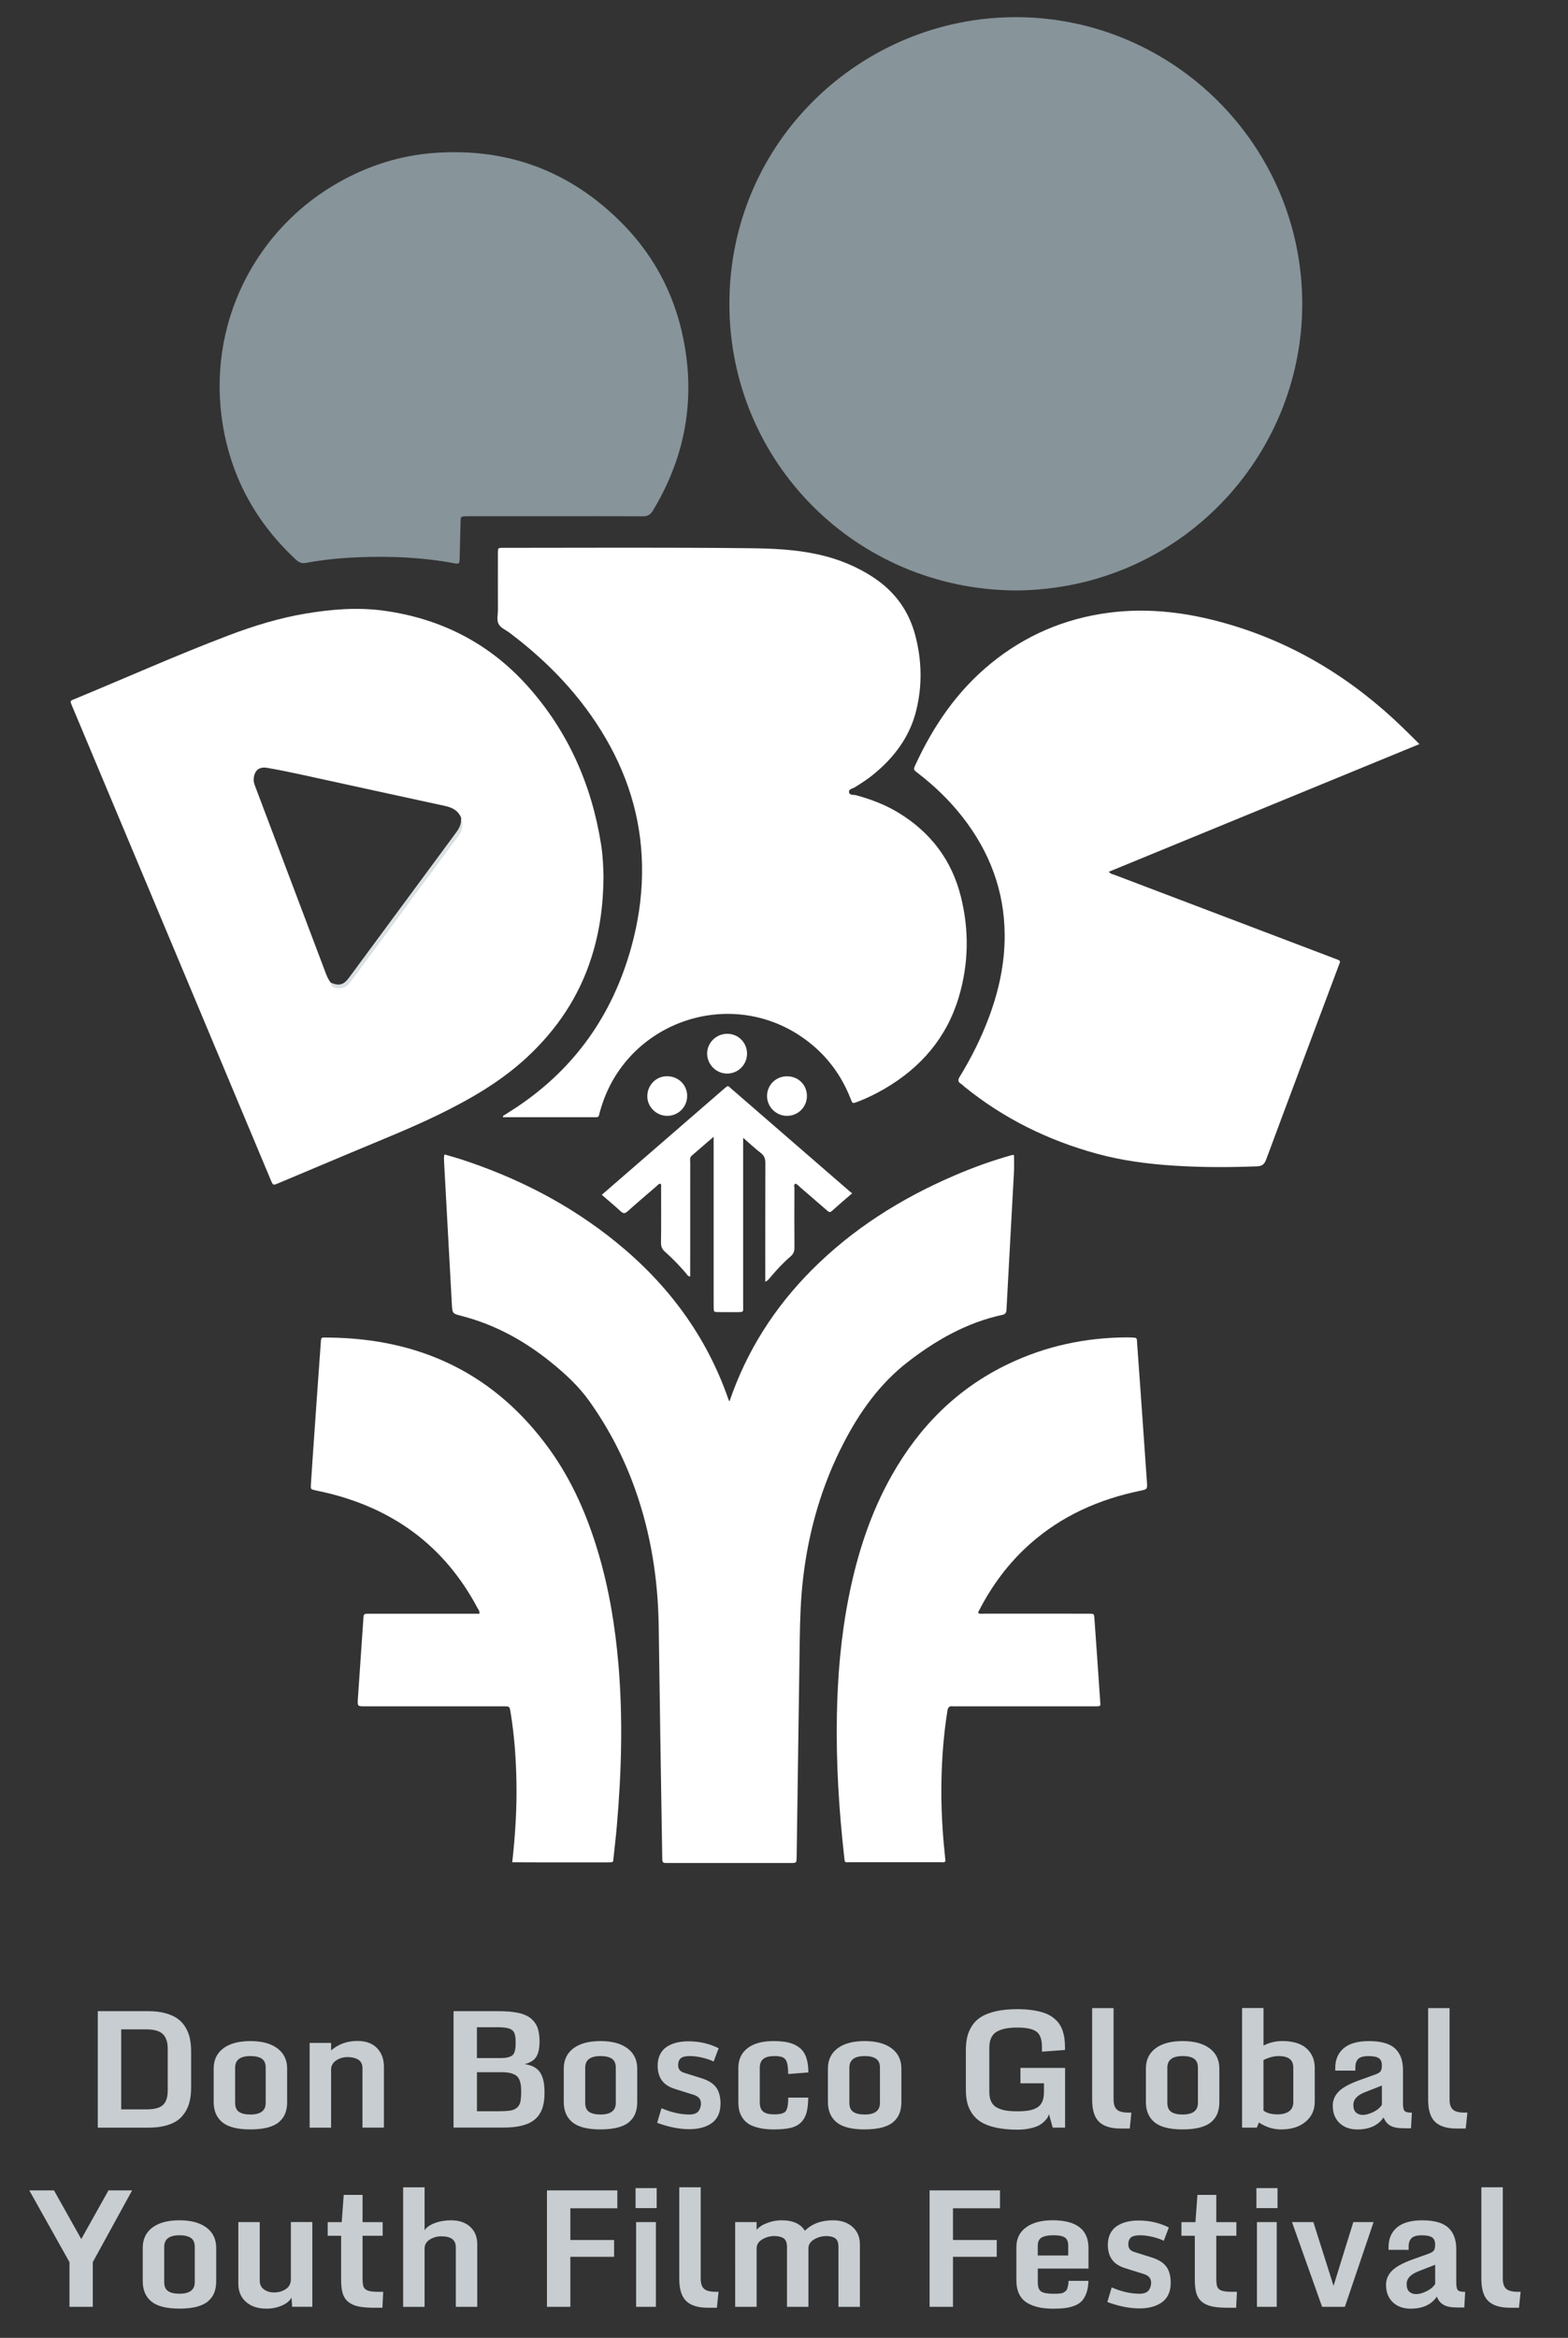
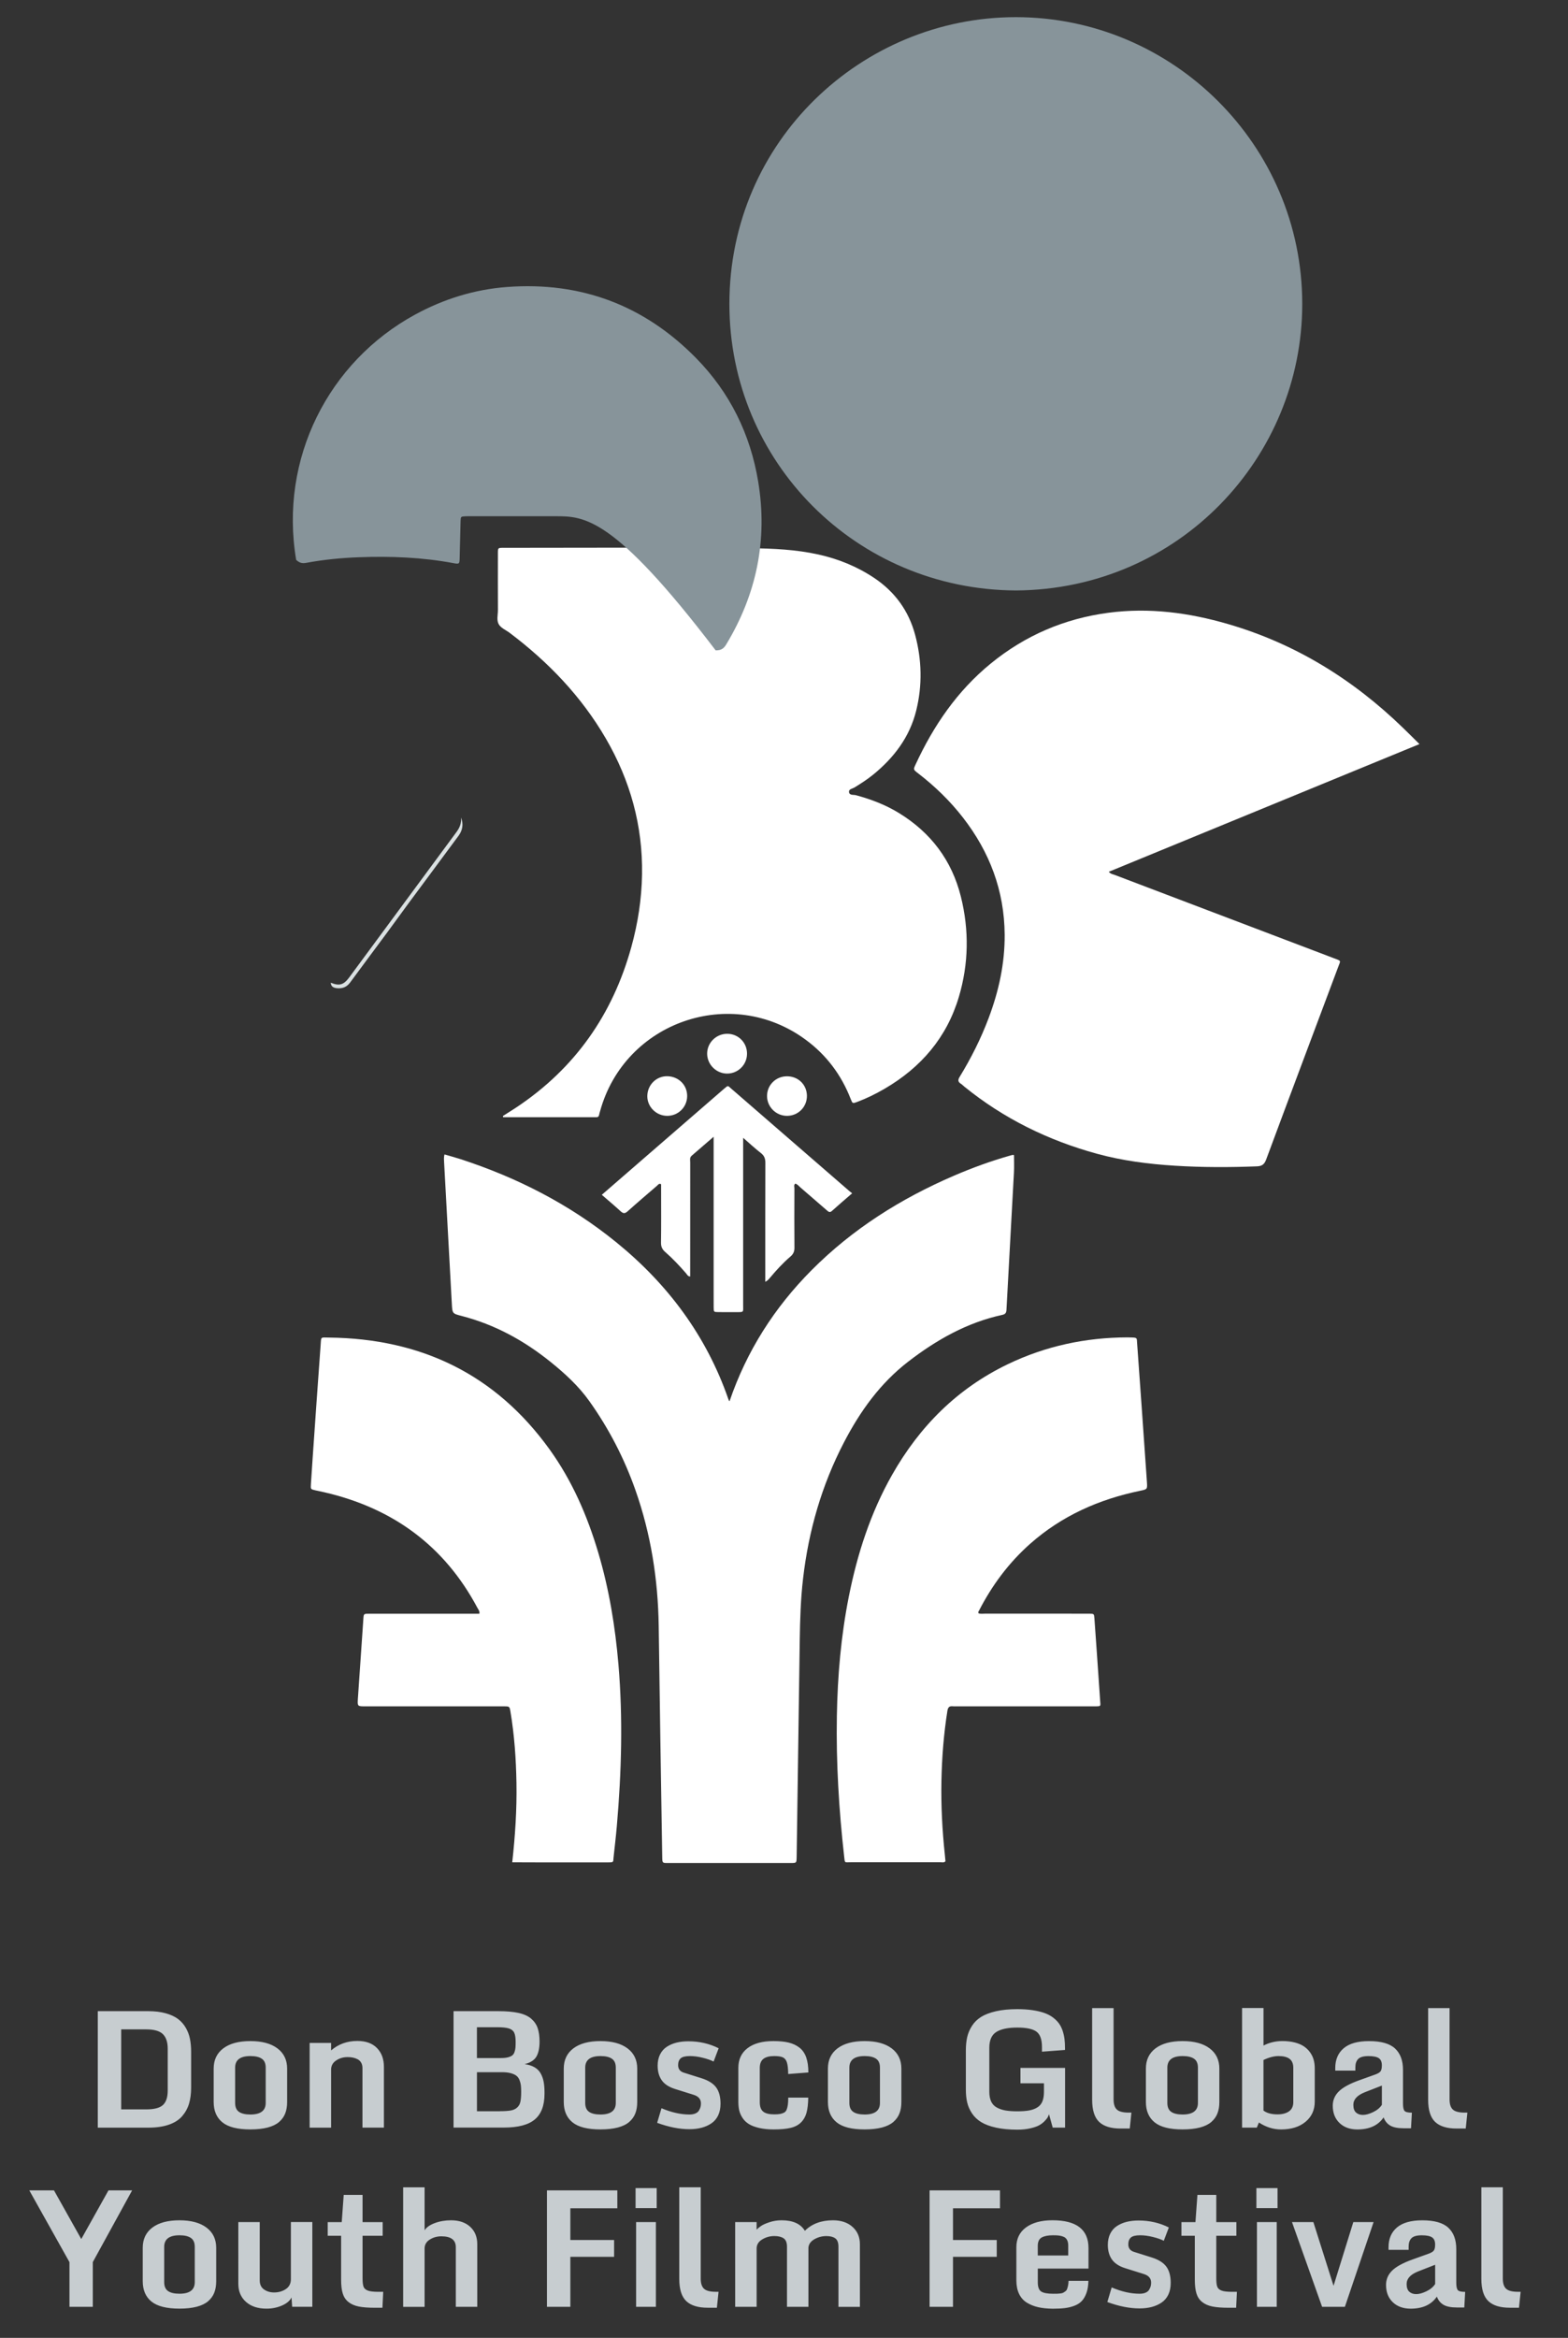
<svg xmlns="http://www.w3.org/2000/svg" version="1.1" id="Layer_1" x="0px" y="0px" viewBox="0 0 578.04 861.23" style="enable-background:new 0 0 578.04 861.23;" xml:space="preserve">
  <rect x="0" y="0" width="578.04" height="861.23" fill="#333333" stroke="none" />
  <style type="text/css">
	.st0{fill:#87949A;}
	.st1{fill:#FFFFFF;}
	.st2{fill:#FEFEFF;}
	.st3{fill:#DAE1E2;}
	.st4{fill:#C7CDD0;}
</style>
  <path class="st0" d="M374.58,217.52c-58.92-0.28-105.7-47.31-105.69-105.58C268.9,51.84,317.88,6.31,374.48,6.32  c57.8,0.01,105.58,47.08,105.59,105.64C480.08,168.44,434.71,217.08,374.58,217.52z" />
  <path class="st1" d="M185.39,411.12c1.67-1.07,3.36-2.11,5.01-3.2c21.56-14.35,35.47-34.19,42.34-59.06  c2.42-8.74,3.8-17.63,3.95-26.72c0.29-17.97-4.35-34.6-13.34-50.07c-9.02-15.51-21.19-28.18-35.45-38.93  c-1.4-1.06-3.28-1.76-4.08-3.25c-0.8-1.5-0.25-3.45-0.26-5.19c-0.03-6.96-0.02-13.91-0.01-20.87c0-2,0.03-2.02,1.9-2.02  c30.39,0,60.79-0.2,91.18,0.15c8.39,0.1,16.79,0.47,25.04,2.3c7.4,1.64,14.33,4.45,20.65,8.68c7.61,5.11,12.68,12.08,15.05,20.95  c2.46,9.2,2.69,18.48,0.42,27.75c-2.41,9.88-8.25,17.53-16.03,23.83c-2.12,1.71-4.41,3.18-6.72,4.6c-0.77,0.47-2.18,0.59-2.06,1.69  c0.14,1.33,1.67,0.94,2.56,1.18c5.59,1.51,10.94,3.55,15.88,6.58c11.72,7.19,19.47,17.41,22.8,30.77  c3.09,12.35,2.89,24.76-0.74,36.96c-4.45,14.97-13.96,26.01-27.36,33.82c-3.25,1.89-6.61,3.55-10.14,4.87  c-1.67,0.62-1.7,0.62-2.37-1.09c-3.45-8.87-8.94-16.19-16.61-21.84c-27.45-20.23-66.66-6.65-75.75,26.23  c-0.13,0.46-0.29,0.92-0.37,1.39c-0.11,0.67-0.45,0.97-1.13,0.93c-0.32-0.02-0.64,0-0.96,0c-10.72,0-21.44,0-32.16,0  c-0.38,0-0.76,0-1.14,0C185.47,411.4,185.43,411.26,185.39,411.12z" />
  <path class="st1" d="M523.28,274.11c-38.32,15.74-76.32,31.34-114.53,47.04c0.68,0.82,1.49,0.9,2.19,1.16  c26.94,10.23,53.87,20.46,80.81,30.69c2.81,1.07,2.52,0.69,1.54,3.29c-8.85,23.62-17.75,47.23-26.53,70.88  c-0.68,1.82-1.59,2.42-3.41,2.49c-10.07,0.39-20.13,0.4-30.2-0.23c-9.76-0.61-19.41-1.84-28.85-4.43  c-17.94-4.93-34.32-12.95-48.81-24.71c-0.43-0.35-0.82-0.78-1.29-1.07c-1.14-0.72-1.08-1.46-0.41-2.55  c4.22-6.9,7.84-14.1,10.69-21.68c3.72-9.89,5.96-20.06,5.89-30.66c-0.11-16.18-5.53-30.5-15.42-43.2  c-4.79-6.16-10.36-11.53-16.53-16.28c-1.75-1.35-1.76-1.35-0.89-3.23c6.63-14.32,15.36-27.1,27.69-37.17  c12.68-10.36,27.17-16.57,43.42-18.72c15.02-1.98,29.65-0.03,44.06,4.16c24.77,7.2,46.04,20.34,64.49,38.22  C519.14,269.99,521.05,271.91,523.28,274.11z" />
-   <path class="st0" d="M204.68,190.17c-10.48,0-20.95,0-31.43,0c-0.56,0-1.12-0.01-1.68,0.02c-1.68,0.09-1.73,0.11-1.78,1.81  c-0.13,4.55-0.23,9.11-0.34,13.66c-0.05,2.07-0.16,2.19-2.24,1.8c-11.53-2.16-23.18-2.62-34.87-2.18  c-6.55,0.24-13.08,0.88-19.53,2.08c-1.53,0.28-2.53-0.09-3.63-1.11c-14.53-13.44-23.7-29.89-26.99-49.37  c-6.29-37.33,11.97-73.01,43.83-90.35c10.6-5.77,21.9-9.28,33.95-10.18c27.24-2.02,50.54,6.75,69.64,26.19  c12.45,12.67,20.01,28,22.91,45.55c3.55,21.48-0.6,41.45-11.85,60.04c-0.97,1.6-2.04,2.1-3.84,2.08  C226.12,190.13,215.4,190.17,204.68,190.17z" />
+   <path class="st0" d="M204.68,190.17c-10.48,0-20.95,0-31.43,0c-0.56,0-1.12-0.01-1.68,0.02c-1.68,0.09-1.73,0.11-1.78,1.81  c-0.13,4.55-0.23,9.11-0.34,13.66c-0.05,2.07-0.16,2.19-2.24,1.8c-11.53-2.16-23.18-2.62-34.87-2.18  c-6.55,0.24-13.08,0.88-19.53,2.08c-1.53,0.28-2.53-0.09-3.63-1.11c-6.29-37.33,11.97-73.01,43.83-90.35c10.6-5.77,21.9-9.28,33.95-10.18c27.24-2.02,50.54,6.75,69.64,26.19  c12.45,12.67,20.01,28,22.91,45.55c3.55,21.48-0.6,41.45-11.85,60.04c-0.97,1.6-2.04,2.1-3.84,2.08  C226.12,190.13,215.4,190.17,204.68,190.17z" />
  <path class="st1" d="M163.87,425.27c2.06,0.61,3.98,1.12,5.87,1.73c20.95,6.81,40.29,16.7,57.43,30.62  c19.03,15.45,33.22,34.45,41.32,57.75c0.08,0.23,0.17,0.45,0.27,0.66c0.03,0.06,0.13,0.09,0.19,0.14  c6.3-18.45,16.51-34.46,30.24-48.26c15.1-15.17,32.86-26.35,52.44-34.78c6.76-2.91,13.66-5.43,20.74-7.43  c0.46-0.13,0.91-0.32,1.44-0.19c0,2.12,0.1,4.25-0.02,6.37c-0.9,16.85-1.86,33.69-2.75,50.54c-0.06,1.13-0.33,1.69-1.51,1.95  c-13.01,2.82-24.25,9.17-34.7,17.22c-10.38,8-17.75,18.31-23.71,29.77c-8.21,15.78-13.04,32.58-15.08,50.23  c-0.86,7.4-1.1,14.83-1.21,22.26c-0.39,26.63-0.76,53.26-1.14,79.89c0,0.16,0,0.32-0.01,0.48c-0.05,2.05-0.05,2.07-2.14,2.08  c-15.12,0.01-30.24,0.01-45.36,0c-2,0-2.01-0.02-2.05-2.16c-0.23-14.15-0.46-28.31-0.68-42.46c-0.22-14.23-0.41-28.47-0.62-42.7  c-0.25-17.15-2.87-33.9-8.6-50.11c-4.12-11.68-9.76-22.58-16.94-32.67c-3.98-5.6-8.99-10.19-14.29-14.46  c-9.76-7.87-20.55-13.79-32.76-16.95c-3.49-0.9-3.48-0.88-3.68-4.61c-0.94-17.33-1.9-34.65-2.84-51.98  C163.71,427.33,163.54,426.45,163.87,425.27z" />
  <path class="st1" d="M188.84,686.03c1.09-9.87,1.72-19.52,1.55-29.2c-0.15-8.8-0.75-17.57-2.21-26.26c-0.33-1.96-0.33-1.98-2.4-1.98  c-17.04-0.01-34.08,0-51.11,0c-2.89,0-2.92,0-2.73-2.91c0.66-9.81,1.34-19.62,2.02-29.43c0.12-1.77,0.14-1.78,2.23-1.78  c12.64-0.01,25.28,0,37.92,0c0.87,0,1.75,0,2.6,0c0.21-0.95-0.36-1.5-0.68-2.1c-12.2-22.97-31.29-36.82-56.46-42.64  c-1.09-0.25-2.19-0.47-3.28-0.71c-1.79-0.4-1.79-0.41-1.67-2.34c0.22-3.35,0.44-6.7,0.67-10.05c0.95-13.64,1.89-27.28,2.89-40.92  c0.25-3.41-0.16-3.01,3.12-2.97c33.89,0.37,61.36,13.49,81.34,41.25c8.3,11.54,13.88,24.42,17.91,37.99  c4,13.46,6.25,27.24,7.44,41.22c1.68,19.82,1.12,39.62-0.59,59.41c-0.34,3.9-0.8,7.79-1.22,11.69c-0.18,1.66,0.18,1.76-2.02,1.76  c-8.64,0-17.28,0-25.92,0C195.2,686.03,192.17,686.03,188.84,686.03z" />
  <path class="st1" d="M360.72,594.31c0.77,0.29,1.65,0.13,2.5,0.13c12.32,0.01,24.64,0.01,36.95,0.01c0.48,0,0.96-0.01,1.44,0  c1.67,0.04,1.71,0.04,1.84,1.7c0.32,4.23,0.61,8.45,0.9,12.68c0.41,5.9,0.82,11.81,1.22,17.71c0.14,2.06,0.4,2.04-2,2.04  c-16.96,0-33.91,0-50.87,0c-0.48,0-0.96,0.04-1.44-0.01c-1.25-0.13-1.78,0.3-2,1.65c-1.36,8.54-2.03,17.14-2.2,25.78  c-0.18,9.12,0.29,18.22,1.26,27.3c0.08,0.79,0.15,1.59,0.22,2.36c-0.56,0.58-1.23,0.35-1.84,0.35c-11.04,0.02-22.08,0.02-33.11,0  c-2.32,0-2.11,0.44-2.4-2.16c-1.93-17.18-2.98-34.41-2.68-51.7c0.25-14.82,1.52-29.53,4.42-44.08c3.13-15.69,8-30.77,15.93-44.75  c10.13-17.86,24.02-31.81,42.66-40.77c13.92-6.69,28.65-9.83,44.07-9.88c0.56,0,1.12,0.03,1.68,0.04c2.01,0.05,1.8,0.29,1.91,1.92  c0.55,7.98,1.15,15.95,1.71,23.92c0.64,9.09,1.28,18.18,1.91,27.28c0.19,2.79,0.18,2.8-2.49,3.35c-15.15,3.13-28.88,9.2-40.56,19.54  c-7.88,6.98-14.04,15.28-18.84,24.61C360.74,593.61,360.5,593.87,360.72,594.31z" />
  <path class="st1" d="M314.15,439.59c-2.67,2.31-5.11,4.37-7.47,6.51c-0.78,0.71-1.24,0.31-1.81-0.19c-3.26-2.83-6.52-5.66-9.8-8.47  c-0.59-0.51-1.06-1.19-1.89-1.41c-0.63,0.5-0.32,1.19-0.32,1.77c-0.03,7.28-0.05,14.55,0.01,21.83c0.01,1.41-0.41,2.35-1.49,3.27  c-2.8,2.39-5.27,5.12-7.64,7.94c-0.4,0.47-0.79,0.94-1.62,1.35c0-0.83,0-1.66,0-2.49c0-13.75-0.02-27.51,0.03-41.26  c0.01-1.56-0.36-2.68-1.64-3.67c-2.13-1.65-4.1-3.49-6.55-5.62c0,1.31,0,2.15,0,2.99c0,19.51,0,39.02,0,58.53  c0,2.85,0.41,2.69-2.7,2.69c-2.16,0-4.32,0.02-6.48-0.01c-1.65-0.02-1.67-0.05-1.69-1.78c-0.02-2.24-0.01-4.48-0.01-6.72  c0-17.67,0-35.34,0-53.01c0-0.85,0-1.7,0-3.08c-2.98,2.57-5.54,4.79-8.11,7c-0.81,0.7-0.51,1.63-0.52,2.47  c-0.02,13.03-0.01,26.07-0.01,39.1c0,0.95,0,1.9,0,2.9c-0.89,0-1.12-0.69-1.49-1.12c-2.42-2.78-4.93-5.47-7.71-7.89  c-1.13-0.98-1.58-1.97-1.56-3.48c0.09-6.4,0.04-12.79,0.04-19.19c0-0.79,0-1.57,0-2.31c-0.82-0.42-1.11,0.23-1.49,0.55  c-3.64,3.13-7.29,6.24-10.86,9.44c-0.98,0.88-1.61,0.87-2.57-0.01c-2.22-2.05-4.55-3.99-6.95-6.07c3.32-2.88,6.45-5.6,9.59-8.32  c11.78-10.21,23.57-20.42,35.35-30.63c1.73-1.5,1.47-1.3,2.68-0.25c14.57,12.62,29.13,25.24,43.69,37.86  C313.41,439.01,313.66,439.2,314.15,439.59z" />
  <path class="st2" d="M275.39,388.18c-0.02,4.04-3.27,7.29-7.31,7.31c-3.99,0.01-7.34-3.27-7.39-7.27c-0.05-4.08,3.33-7.42,7.47-7.39  C272.22,380.87,275.41,384.11,275.39,388.18z" />
  <path class="st1" d="M290.05,396.49c4.15-0.04,7.34,3.02,7.42,7.1c0.08,4.15-3.2,7.48-7.36,7.47c-4.02-0.01-7.32-3.28-7.34-7.28  C282.75,399.75,285.97,396.52,290.05,396.49z" />
  <path class="st1" d="M245.92,411.06c-4.01-0.03-7.34-3.33-7.29-7.32c0.06-4.15,3.41-7.44,7.55-7.27c4.09,0.17,7.21,3.3,7.14,7.41  C253.24,407.91,249.98,411.09,245.92,411.06z" />
-   <path class="st1" d="M221.58,311.03c-3.49-21.99-12.19-41.66-27.09-58.3c-14.14-15.79-32.03-24.89-53-27.76  c-9.65-1.32-19.31-0.54-28.89,1.07c-9.73,1.64-19.12,4.53-28.31,8.02c-19.27,7.31-38.08,15.74-57.12,23.59  c-1.37,0.56-1.36,0.62-0.64,2.32c14,33.36,28,66.72,42,100.09c10.44,24.9,20.87,49.8,31.31,74.69c0.81,1.93,0.83,1.94,2.72,1.15  c8.98-3.77,17.96-7.55,26.94-11.33c10.82-4.55,21.74-8.86,32.3-14.01c11.68-5.7,22.86-12.15,32.46-21.06  c11.06-10.26,19.21-22.38,23.79-36.83c2.95-9.29,4.35-18.8,4.43-29.67C222.42,319.77,222.27,315.38,221.58,311.03z M168.35,307.63  c-9.71,12.95-19.21,26.06-28.86,39.05c-3.4,4.59-6.83,9.16-10.15,13.81c-2.22,3.1-5.1,3.64-7.41,1.52  c-0.78-1.02-1.34-2.16-1.79-3.36c-8.69-22.99-17.38-45.99-26.07-68.98c-0.34-0.9-0.64-1.79-0.55-2.78c0.25-3.02,1.96-4.54,4.95-4.03  c4.4,0.76,8.79,1.66,13.15,2.61c17.47,3.8,34.93,7.67,52.41,11.42c2.68,0.58,4.8,1.64,5.92,4.25  C170.57,303.59,169.78,305.72,168.35,307.63z" />
  <path class="st3" d="M121.93,362.01c3.15,1.27,4.75,0.84,6.78-1.91c13.19-17.87,26.37-35.75,39.58-53.61  c1.19-1.61,1.88-3.32,1.64-5.34c1,2.42,0.62,4.7-0.89,6.74c-6.05,8.21-12.16,16.38-18.22,24.58c-2.75,3.71-5.44,7.47-8.19,11.19  c-4.5,6.08-9.05,12.13-13.52,18.23c-1.28,1.75-2.89,2.37-4.97,2.14C122.87,363.89,122.01,363.39,121.93,362.01z" />
  <path class="st4" d="M25.6,833.32L10.8,806.9h9.1l10.06,17.93l10.03-17.93h8.72l-14.5,26.42v16.48h-8.6V833.32z M36.05,740.88h18.6  c2.42,0,4.56,0.26,6.41,0.77c1.85,0.51,3.36,1.21,4.53,2.08c1.17,0.87,2.13,1.95,2.88,3.24c0.75,1.29,1.26,2.65,1.55,4.08  c0.29,1.43,0.44,3.03,0.44,4.8v13.17c0,2.25-0.26,4.23-0.78,5.96c-0.52,1.72-1.38,3.26-2.56,4.62c-1.18,1.36-2.82,2.39-4.91,3.11  c-2.09,0.72-4.6,1.08-7.53,1.08H36.05V740.88z M53.93,777.06c2.94,0,5-0.54,6.16-1.63c1.16-1.08,1.74-2.86,1.74-5.32v-15.4  c0-2.42-0.6-4.21-1.79-5.38c-1.19-1.16-3.23-1.74-6.12-1.74h-9.24v29.47H53.93z M55.83,847.85c-2.14-1.74-3.21-4.24-3.21-7.5v-12.29  c0-3.2,1.19-5.69,3.56-7.47c2.37-1.78,5.7-2.67,9.98-2.67c4.26,0,7.59,0.9,9.97,2.69c2.38,1.79,3.57,4.28,3.57,7.45v12.29  c0,1.61-0.23,3.01-0.7,4.21c-0.46,1.2-1.22,2.25-2.25,3.15c-1.04,0.9-2.44,1.58-4.21,2.05c-1.77,0.46-3.9,0.7-6.38,0.7  C61.42,850.46,57.98,849.59,55.83,847.85z M71.8,840.7v-12.99c0-1.53-0.47-2.63-1.42-3.28c-0.95-0.66-2.35-0.99-4.21-0.99  c-3.76,0-5.64,1.42-5.64,4.27v12.99c0,1.53,0.47,2.63,1.41,3.28c0.94,0.66,2.35,0.99,4.23,0.99C69.92,844.97,71.8,843.55,71.8,840.7  L71.8,840.7z M81.98,781.83c-2.14-1.74-3.21-4.24-3.21-7.5v-12.29c0-3.2,1.19-5.69,3.56-7.47c2.37-1.78,5.7-2.67,9.98-2.67  c4.26,0,7.59,0.9,9.97,2.69c2.38,1.79,3.57,4.28,3.57,7.45v12.29c0,1.61-0.23,3.01-0.7,4.21c-0.46,1.2-1.22,2.25-2.25,3.15  c-1.04,0.9-2.44,1.58-4.21,2.05c-1.77,0.46-3.9,0.7-6.38,0.7C87.56,784.45,84.12,783.57,81.98,781.83z M97.95,774.68v-12.99  c0-1.53-0.47-2.63-1.42-3.28c-0.95-0.66-2.35-0.99-4.21-0.99c-3.76,0-5.64,1.42-5.64,4.27v12.99c0,1.53,0.47,2.63,1.41,3.28  c0.94,0.66,2.35,0.99,4.23,0.99C96.07,778.95,97.95,777.53,97.95,774.68L97.95,774.68z M87.84,818.58h7.91v21.48  c0,1.49,0.53,2.61,1.58,3.34c1.06,0.74,2.29,1.1,3.71,1.1c1.65,0,3.09-0.41,4.33-1.24c1.24-0.82,1.86-2.04,1.86-3.65v-21.04h7.91  v31.21h-7.44l-0.23-3.43c-0.58,1.2-1.75,2.19-3.5,2.96c-1.75,0.77-3.67,1.16-5.74,1.16c-3.18,0-5.7-0.84-7.57-2.51  c-1.87-1.68-2.8-3.89-2.8-6.64V818.58z M141.53,783.78h-7.91v-21.94c0-0.77-0.16-1.44-0.49-2.01c-0.33-0.56-0.78-0.98-1.34-1.26  c-0.56-0.28-1.14-0.48-1.74-0.6c-0.6-0.12-1.24-0.17-1.92-0.17c-1.57,0-2.97,0.41-4.21,1.24c-1.24,0.82-1.86,1.95-1.86,3.39v21.36  h-7.91v-31.21h7.91v2.76c2.69-2.32,5.92-3.49,9.68-3.49c3.14,0,5.56,0.88,7.25,2.63c1.7,1.75,2.54,4.06,2.54,6.93V783.78z   M132.23,849.68c-1.53-0.31-2.8-0.87-3.79-1.67c-1-0.8-1.7-1.85-2.09-3.14c-0.4-1.29-0.6-2.95-0.6-4.98v-16.27h-4.94v-5.03h5.17  l0.73-10.03h6.95v10.03h7.41v5.03h-7.41v15.72c0,1.39,0.12,2.41,0.36,3.05c0.24,0.64,0.77,1.11,1.58,1.42  c0.81,0.31,2.1,0.46,3.87,0.46h1.8l-0.29,5.87h-2.82C135.74,850.14,133.76,849.99,132.23,849.68z M148.62,805.77h7.9v15.84  c0.66-1.08,1.91-1.97,3.75-2.66c1.84-0.69,3.85-1.03,6.02-1.03c2.96,0,5.31,0.8,7.05,2.4c1.73,1.6,2.6,3.72,2.6,6.38v23.1h-7.91  v-21.97c0-2.67-1.77-4.01-5.32-4.01c-1.59,0-3.02,0.4-4.29,1.21c-1.27,0.8-1.9,1.91-1.9,3.33v21.45h-7.9V805.77z M167.2,740.88  h16.51c2.98,0,5.46,0.22,7.44,0.65c1.98,0.44,3.53,1.14,4.66,2.11c1.13,0.97,1.93,2.13,2.4,3.47c0.46,1.35,0.7,3.03,0.7,5.04  c-0.02,2.36-0.41,4.19-1.18,5.49c-0.77,1.3-2.2,2.22-4.32,2.76c1.45,0.19,2.67,0.58,3.65,1.15c0.98,0.57,1.73,1.32,2.25,2.25  c0.52,0.93,0.89,1.95,1.1,3.05c0.21,1.1,0.32,2.4,0.32,3.89v0.58c0,4.3-1.19,7.45-3.57,9.45c-2.38,2-6.17,2.99-11.36,2.99h-18.6  V740.88z M184.75,758.15c0.99,0,1.82-0.09,2.48-0.26s1.19-0.4,1.57-0.68c0.38-0.28,0.66-0.69,0.86-1.24  c0.19-0.54,0.31-1.08,0.36-1.6c0.05-0.52,0.07-1.23,0.07-2.12c0-1.57-0.18-2.72-0.54-3.46c-0.36-0.74-1.01-1.25-1.96-1.55  c-0.95-0.3-2.43-0.45-4.45-0.45h-7.32v11.36H184.75z M184.2,777.73c1.74,0,3.1-0.09,4.08-0.26c0.98-0.17,1.77-0.54,2.38-1.1  c0.61-0.56,1.01-1.28,1.19-2.15c0.18-0.87,0.28-2.09,0.28-3.66c0-0.97-0.04-1.77-0.12-2.41c-0.08-0.64-0.25-1.29-0.52-1.95  c-0.27-0.66-0.65-1.18-1.15-1.55c-0.49-0.38-1.18-0.69-2.06-0.93c-0.88-0.24-1.95-0.36-3.21-0.36h-9.24v14.39H184.2z M201.63,806.9  h25.95v6.6h-17.32v11.68h16.13v6.19h-16.13v18.43h-8.63V806.9z M211.04,781.83c-2.14-1.74-3.21-4.24-3.21-7.5v-12.29  c0-3.2,1.19-5.69,3.56-7.47c2.37-1.78,5.7-2.67,9.98-2.67c4.26,0,7.59,0.9,9.97,2.69c2.38,1.79,3.57,4.28,3.57,7.45v12.29  c0,1.61-0.23,3.01-0.7,4.21c-0.46,1.2-1.22,2.25-2.25,3.15s-2.44,1.58-4.21,2.05c-1.77,0.46-3.9,0.7-6.38,0.7  C216.63,784.45,213.18,783.57,211.04,781.83z M227.01,774.68v-12.99c0-1.53-0.47-2.63-1.42-3.28c-0.95-0.66-2.35-0.99-4.21-0.99  c-3.76,0-5.64,1.42-5.64,4.27v12.99c0,1.53,0.47,2.63,1.41,3.28c0.94,0.66,2.35,0.99,4.23,0.99  C225.13,778.95,227.01,777.53,227.01,774.68L227.01,774.68z M234.3,806.06h7.79v7.38h-7.79V806.06z M234.5,818.58h7.29v31.21h-7.29  V818.58z M264.93,754.54l-1.86,4.91c-0.99-0.52-2.33-0.99-4.03-1.41c-1.7-0.42-3.25-0.62-4.66-0.62c-1.69,0-2.84,0.28-3.46,0.84  c-0.62,0.56-0.93,1.4-0.93,2.5c0,1.43,0.72,2.36,2.15,2.79l6.45,2.03c2.58,0.81,4.39,1.96,5.45,3.43c1.06,1.47,1.58,3.46,1.58,5.96  c0,1.65-0.29,3.08-0.87,4.3c-0.58,1.22-1.4,2.19-2.47,2.92c-1.07,0.73-2.28,1.27-3.63,1.63c-1.36,0.36-2.87,0.54-4.53,0.54  c-3.64,0-7.6-0.78-11.86-2.35l1.6-5.38c3.64,1.55,7.07,2.32,10.29,2.32c0.87,0,1.61-0.13,2.21-0.39c0.6-0.26,1.04-0.62,1.31-1.08  c0.27-0.45,0.46-0.89,0.57-1.29c0.11-0.41,0.16-0.85,0.16-1.34c0-1.53-0.88-2.58-2.64-3.14l-6.86-2.15  c-2.31-0.72-3.96-1.8-4.96-3.24c-1-1.44-1.5-3.23-1.5-5.36c0-1.59,0.3-2.97,0.9-4.16c0.6-1.18,1.43-2.12,2.48-2.8  c1.06-0.69,2.25-1.2,3.57-1.53c1.33-0.33,2.79-0.49,4.4-0.49C257.81,751.98,261.52,752.84,264.93,754.54L264.93,754.54z M253,847.7  c-1.72-1.63-2.59-4.35-2.59-8.17v-33.77h7.91v33.65c0,1.74,0.41,2.99,1.22,3.73c0.81,0.75,2.27,1.12,4.36,1.12h0.99l-0.61,5.87  h-3.31C257.38,850.14,254.73,849.33,253,847.7z M271.01,818.58h7.91v2.79c0.43-0.45,0.97-0.9,1.63-1.35  c0.66-0.46,1.69-0.92,3.1-1.39c1.4-0.47,2.9-0.71,4.49-0.71c4.17,0,7.02,1.29,8.57,3.87c2.58-2.58,6.04-3.87,10.38-3.87  c2.98,0,5.38,0.81,7.19,2.43c1.81,1.62,2.72,3.74,2.72,6.38v23.08h-7.91v-22.15c0-1.51-0.39-2.54-1.18-3.1s-1.87-0.83-3.27-0.83  c-1.57,0-3.04,0.39-4.4,1.16c-1.37,0.78-2.11,1.81-2.22,3.11v21.8h-7.9v-22.15c0-1.51-0.42-2.54-1.25-3.1  c-0.83-0.55-1.97-0.83-3.4-0.83c-1.61,0-3.1,0.41-4.48,1.24c-1.38,0.82-2.06,1.94-2.06,3.36v21.48h-7.91V818.58z M279.79,783.89  c-1.56-0.37-2.81-0.85-3.76-1.45c-0.95-0.6-1.72-1.35-2.31-2.25c-0.59-0.9-0.99-1.82-1.21-2.76c-0.21-0.94-0.32-1.99-0.32-3.15  v-12.5c0-3.12,1.13-5.55,3.4-7.28c2.27-1.73,5.44-2.6,9.53-2.6c2.21,0,4.08,0.18,5.61,0.55c1.53,0.37,2.86,0.99,3.98,1.86  c1.12,0.87,1.95,2.06,2.49,3.57c0.53,1.51,0.8,3.37,0.8,5.58l-7.44,0.58c-0.02-1.94-0.17-3.36-0.47-4.27  c-0.29-0.91-0.78-1.53-1.47-1.86c-0.69-0.33-1.76-0.49-3.21-0.49c-1.76,0-3.09,0.34-3.98,1.03c-0.89,0.69-1.34,1.81-1.34,3.36v12.61  c0,1.63,0.42,2.78,1.26,3.46c0.84,0.68,2.19,1.02,4.05,1.02c0.89,0,1.61-0.05,2.17-0.15c0.55-0.1,1.04-0.26,1.47-0.49  c0.43-0.23,0.74-0.59,0.94-1.08c0.2-0.48,0.35-1.07,0.45-1.76c0.1-0.69,0.15-1.58,0.15-2.69h7.38c-0.04,2.29-0.25,4.14-0.64,5.57  c-0.39,1.42-1.07,2.62-2.03,3.57c-0.97,0.96-2.25,1.63-3.85,2.01c-1.6,0.38-3.67,0.57-6.2,0.57  C283.17,784.45,281.35,784.26,279.79,783.89z M308.42,781.83c-2.14-1.74-3.21-4.24-3.21-7.5v-12.29c0-3.2,1.19-5.69,3.56-7.47  c2.37-1.78,5.7-2.67,9.98-2.67c4.26,0,7.59,0.9,9.97,2.69c2.38,1.79,3.57,4.28,3.57,7.45v12.29c0,1.61-0.23,3.01-0.7,4.21  c-0.46,1.2-1.22,2.25-2.25,3.15c-1.04,0.9-2.44,1.58-4.21,2.05c-1.77,0.46-3.9,0.7-6.38,0.7C314,784.45,310.56,783.57,308.42,781.83  z M324.39,774.68v-12.99c0-1.53-0.47-2.63-1.42-3.28c-0.95-0.66-2.35-0.99-4.21-0.99c-3.76,0-5.64,1.42-5.64,4.27v12.99  c0,1.53,0.47,2.63,1.41,3.28c0.94,0.66,2.35,0.99,4.23,0.99C322.51,778.95,324.39,777.53,324.39,774.68L324.39,774.68z   M342.69,806.9h25.95v6.6h-17.32v11.68h16.13v6.19h-16.13v18.43h-8.63V806.9z M367.2,783.79c-2.24-0.49-4.06-1.17-5.46-2.02  c-1.4-0.85-2.54-1.92-3.4-3.21c-0.86-1.29-1.46-2.64-1.79-4.05c-0.33-1.41-0.49-3.01-0.49-4.8v-14.33c0-1.84,0.16-3.48,0.49-4.93  c0.33-1.44,0.92-2.83,1.77-4.16c0.85-1.33,1.98-2.43,3.37-3.3c1.4-0.87,3.22-1.56,5.46-2.08c2.25-0.51,4.87-0.77,7.88-0.77  c2.09,0,3.98,0.13,5.65,0.38c1.68,0.25,3.12,0.6,4.34,1.03c1.22,0.44,2.28,0.99,3.17,1.67c0.89,0.68,1.62,1.4,2.18,2.17  c0.56,0.77,1.01,1.66,1.35,2.67c0.34,1.02,0.57,2.03,0.7,3.04c0.13,1.01,0.19,2.14,0.19,3.4v0.67l-8.49,0.64v-1.71  c0-2.79-0.68-4.68-2.03-5.68c-1.36-1-3.71-1.5-7.06-1.5c-3.45,0-6.03,0.54-7.75,1.63c-1.71,1.09-2.57,3.02-2.57,5.81v16.22  c0,1.43,0.23,2.63,0.68,3.59c0.45,0.96,1.15,1.7,2.09,2.21c0.94,0.51,2,0.87,3.18,1.08c1.18,0.2,2.63,0.31,4.36,0.31  c1.72,0,3.16-0.1,4.32-0.31c1.15-0.2,2.16-0.57,3.02-1.09c0.86-0.52,1.49-1.25,1.89-2.19c0.4-0.94,0.6-2.14,0.6-3.59v-3.14h-8.66  v-5.67h16.45v22h-4.56l-1.37-4.94c-0.12,0.39-0.28,0.77-0.48,1.13c-0.2,0.37-0.59,0.85-1.16,1.44c-0.57,0.59-1.25,1.1-2.03,1.53  c-0.78,0.43-1.88,0.8-3.28,1.12c-1.4,0.32-2.98,0.48-4.72,0.48C372.05,784.53,369.44,784.29,367.2,783.79z M382.76,849.94  c-1.55-0.35-2.95-0.91-4.2-1.67c-1.25-0.77-2.21-1.85-2.88-3.24c-0.67-1.39-1-3.06-1-5v-12.18c0-3.14,1.19-5.58,3.57-7.32  c2.38-1.74,5.63-2.62,9.74-2.62c8.85,0,13.28,3.41,13.28,10.23v7.56h-18.69v5.09c0,1.72,0.43,2.85,1.28,3.39  c0.85,0.53,2.32,0.8,4.39,0.8c0.64,0,1.13,0,1.47-0.01c0.34-0.01,0.74-0.04,1.21-0.1c0.47-0.06,0.81-0.15,1.05-0.28  c0.23-0.13,0.49-0.3,0.78-0.52c0.29-0.22,0.5-0.5,0.62-0.84c0.13-0.34,0.24-0.76,0.35-1.26c0.11-0.5,0.17-1.08,0.19-1.74h7.32  c-0.04,1.71-0.27,3.17-0.7,4.39c-0.43,1.22-0.98,2.21-1.67,2.96c-0.69,0.76-1.59,1.35-2.72,1.79c-1.12,0.44-2.31,0.73-3.56,0.89  c-1.25,0.15-2.75,0.23-4.49,0.23C386.09,850.46,384.31,850.29,382.76,849.94z M393.8,830.88v-3.66c0-0.68-0.1-1.25-0.29-1.73  c-0.19-0.47-0.45-0.84-0.76-1.1c-0.31-0.26-0.72-0.46-1.24-0.61c-0.51-0.15-1.02-0.24-1.51-0.28c-0.49-0.04-1.1-0.06-1.82-0.06  c-1.8,0-3.19,0.27-4.16,0.81c-0.97,0.54-1.45,1.58-1.45,3.11v3.52H393.8z M405.21,781.69c-1.72-1.63-2.59-4.35-2.59-8.17v-33.77h7.9  v33.65c0,1.74,0.41,2.99,1.22,3.73c0.81,0.75,2.27,1.12,4.36,1.12h0.99l-0.61,5.87h-3.31C409.58,784.13,406.93,783.31,405.21,781.69  z M430.89,820.56l-1.86,4.91c-0.99-0.52-2.33-0.99-4.03-1.41c-1.7-0.42-3.25-0.62-4.66-0.62c-1.69,0-2.84,0.28-3.46,0.84  c-0.62,0.56-0.93,1.4-0.93,2.5c0,1.43,0.72,2.36,2.15,2.79l6.45,2.03c2.58,0.81,4.39,1.96,5.45,3.43c1.06,1.47,1.58,3.46,1.58,5.96  c0,1.65-0.29,3.08-0.87,4.3c-0.58,1.22-1.4,2.19-2.47,2.92c-1.07,0.73-2.28,1.27-3.63,1.63c-1.36,0.36-2.87,0.54-4.53,0.54  c-3.64,0-7.6-0.78-11.86-2.35l1.6-5.38c3.64,1.55,7.07,2.32,10.29,2.32c0.87,0,1.61-0.13,2.21-0.39c0.6-0.26,1.04-0.62,1.31-1.08  c0.27-0.45,0.46-0.89,0.57-1.29c0.11-0.41,0.16-0.85,0.16-1.34c0-1.53-0.88-2.58-2.64-3.14l-6.86-2.15  c-2.31-0.72-3.96-1.8-4.96-3.24c-1-1.44-1.5-3.23-1.5-5.36c0-1.59,0.3-2.97,0.9-4.16c0.6-1.18,1.43-2.12,2.48-2.8  c1.06-0.69,2.25-1.2,3.57-1.53c1.33-0.33,2.79-0.49,4.4-0.49C423.77,818,427.48,818.85,430.89,820.56L430.89,820.56z M425.64,781.83  c-2.14-1.74-3.21-4.24-3.21-7.5v-12.29c0-3.2,1.19-5.69,3.56-7.47c2.37-1.78,5.7-2.67,9.98-2.67c4.26,0,7.59,0.9,9.97,2.69  c2.38,1.79,3.57,4.28,3.57,7.45v12.29c0,1.61-0.23,3.01-0.7,4.21c-0.46,1.2-1.22,2.25-2.25,3.15c-1.04,0.9-2.44,1.58-4.21,2.05  c-1.77,0.46-3.9,0.7-6.38,0.7C431.23,784.45,427.78,783.57,425.64,781.83z M441.61,774.68v-12.99c0-1.53-0.47-2.63-1.42-3.28  c-0.95-0.66-2.35-0.99-4.21-0.99c-3.76,0-5.64,1.42-5.64,4.27v12.99c0,1.53,0.47,2.63,1.41,3.28c0.94,0.66,2.35,0.99,4.23,0.99  C439.73,778.95,441.61,777.53,441.61,774.68L441.61,774.68z M446.95,849.68c-1.53-0.31-2.8-0.87-3.79-1.67  c-1-0.8-1.7-1.85-2.09-3.14c-0.4-1.29-0.6-2.95-0.6-4.98v-16.27h-4.94v-5.03h5.17l0.73-10.03h6.95v10.03h7.41v5.03h-7.41v15.72  c0,1.39,0.12,2.41,0.36,3.05c0.24,0.64,0.77,1.11,1.58,1.42c0.81,0.31,2.1,0.46,3.87,0.46h1.8l-0.29,5.87h-2.82  C450.46,850.14,448.48,849.99,446.95,849.68z M464.1,781.89l-0.78,1.89h-5.43v-44.06h7.9v13.83c2.11-1.1,4.44-1.66,6.97-1.66  c1.7,0,3.24,0.18,4.61,0.54c1.37,0.36,2.49,0.85,3.39,1.47c0.89,0.62,1.64,1.36,2.24,2.21c0.6,0.85,1.03,1.76,1.29,2.72  c0.26,0.96,0.39,1.98,0.39,3.07v12.32c0,3.06-1.13,5.53-3.39,7.41c-2.26,1.88-5.27,2.82-9.02,2.82  C469.38,784.45,466.66,783.59,464.1,781.89L464.1,781.89z M463.17,806.06h7.79v7.38h-7.79V806.06z M463.37,818.58h7.29v31.21h-7.29  V818.58z M475.2,777.78c1.05-0.75,1.57-1.87,1.57-3.39v-12.64c0-1.51-0.46-2.61-1.37-3.3c-0.91-0.69-2.27-1.03-4.07-1.03  c-1.67,0-3.52,0.48-5.55,1.45v18.63c1.22,0.93,2.94,1.4,5.17,1.4C472.74,778.9,474.15,778.52,475.2,777.78z M476.29,818.58h7.88  l7.44,23.48l7.29-23.48h7.47l-10.58,31.21h-8.4L476.29,818.58z M493.79,782.06c-1.65-1.59-2.47-3.71-2.47-6.36  c0-2.03,0.75-3.79,2.25-5.27c1.5-1.48,4.04-2.86,7.63-4.14l5.75-2.06c0.93-0.33,1.57-0.7,1.93-1.12c0.36-0.42,0.54-1.18,0.54-2.28  c0-1.24-0.37-2.12-1.12-2.63c-0.75-0.51-2.01-0.77-3.79-0.77c-1.84,0-3.11,0.35-3.81,1.06c-0.7,0.71-1.05,1.73-1.05,3.07v1.22h-7.41  v-0.93c0-3.12,1.04-5.56,3.11-7.31c2.07-1.75,5.18-2.63,9.33-2.63c4.46,0,7.66,0.91,9.61,2.73c1.95,1.82,2.92,4.44,2.92,7.85v12.35  c0,1.43,0.19,2.36,0.58,2.79c0.39,0.43,1.29,0.64,2.7,0.64l-0.32,5.75h-2.67c-2.21,0-3.88-0.33-5.01-1  c-1.13-0.67-1.94-1.67-2.43-3.01c-2,2.96-5.23,4.45-9.71,4.45C497.63,784.45,495.44,783.65,493.79,782.06z M506.19,778.07  c1.44-0.69,2.52-1.58,3.24-2.69v-7.09l-6.25,2.44c-2.85,1.12-4.27,2.67-4.27,4.65c0,1.3,0.32,2.24,0.97,2.83  c0.65,0.59,1.5,0.89,2.54,0.89C503.49,779.1,504.74,778.76,506.19,778.07z M513.43,848.08c-1.65-1.59-2.47-3.71-2.47-6.36  c0-2.03,0.75-3.79,2.25-5.27c1.5-1.48,4.04-2.86,7.63-4.14l5.75-2.06c0.93-0.33,1.57-0.7,1.93-1.12c0.36-0.42,0.54-1.18,0.54-2.28  c0-1.24-0.37-2.12-1.12-2.63c-0.75-0.51-2.01-0.77-3.79-0.77c-1.84,0-3.11,0.35-3.81,1.06c-0.7,0.71-1.05,1.73-1.05,3.07v1.22h-7.41  v-0.93c0-3.12,1.04-5.56,3.11-7.31c2.07-1.75,5.18-2.63,9.33-2.63c4.46,0,7.66,0.91,9.61,2.73c1.95,1.82,2.92,4.44,2.92,7.85v12.35  c0,1.43,0.19,2.36,0.58,2.79c0.39,0.43,1.29,0.64,2.7,0.64l-0.32,5.75h-2.67c-2.21,0-3.88-0.33-5.01-1s-1.94-1.67-2.43-3.01  c-2,2.96-5.23,4.45-9.71,4.45C517.27,850.46,515.08,849.67,513.43,848.08z M525.83,844.08c1.44-0.69,2.52-1.58,3.24-2.69v-7.09  l-6.25,2.44c-2.85,1.12-4.27,2.67-4.27,4.65c0,1.3,0.32,2.24,0.97,2.83c0.65,0.59,1.5,0.89,2.54,0.89  C523.13,845.12,524.39,844.77,525.83,844.08z M529.07,781.69c-1.72-1.63-2.59-4.35-2.59-8.17v-33.77h7.9v33.65  c0,1.74,0.41,2.99,1.22,3.73c0.81,0.75,2.27,1.12,4.36,1.12h0.99l-0.61,5.87h-3.31C533.45,784.13,530.8,783.31,529.07,781.69z   M548.69,847.7c-1.72-1.63-2.59-4.35-2.59-8.17v-33.77h7.91v33.65c0,1.74,0.41,2.99,1.22,3.73c0.81,0.75,2.27,1.12,4.36,1.12h0.99  l-0.61,5.87h-3.31C553.07,850.14,550.41,849.33,548.69,847.7z" />
</svg>